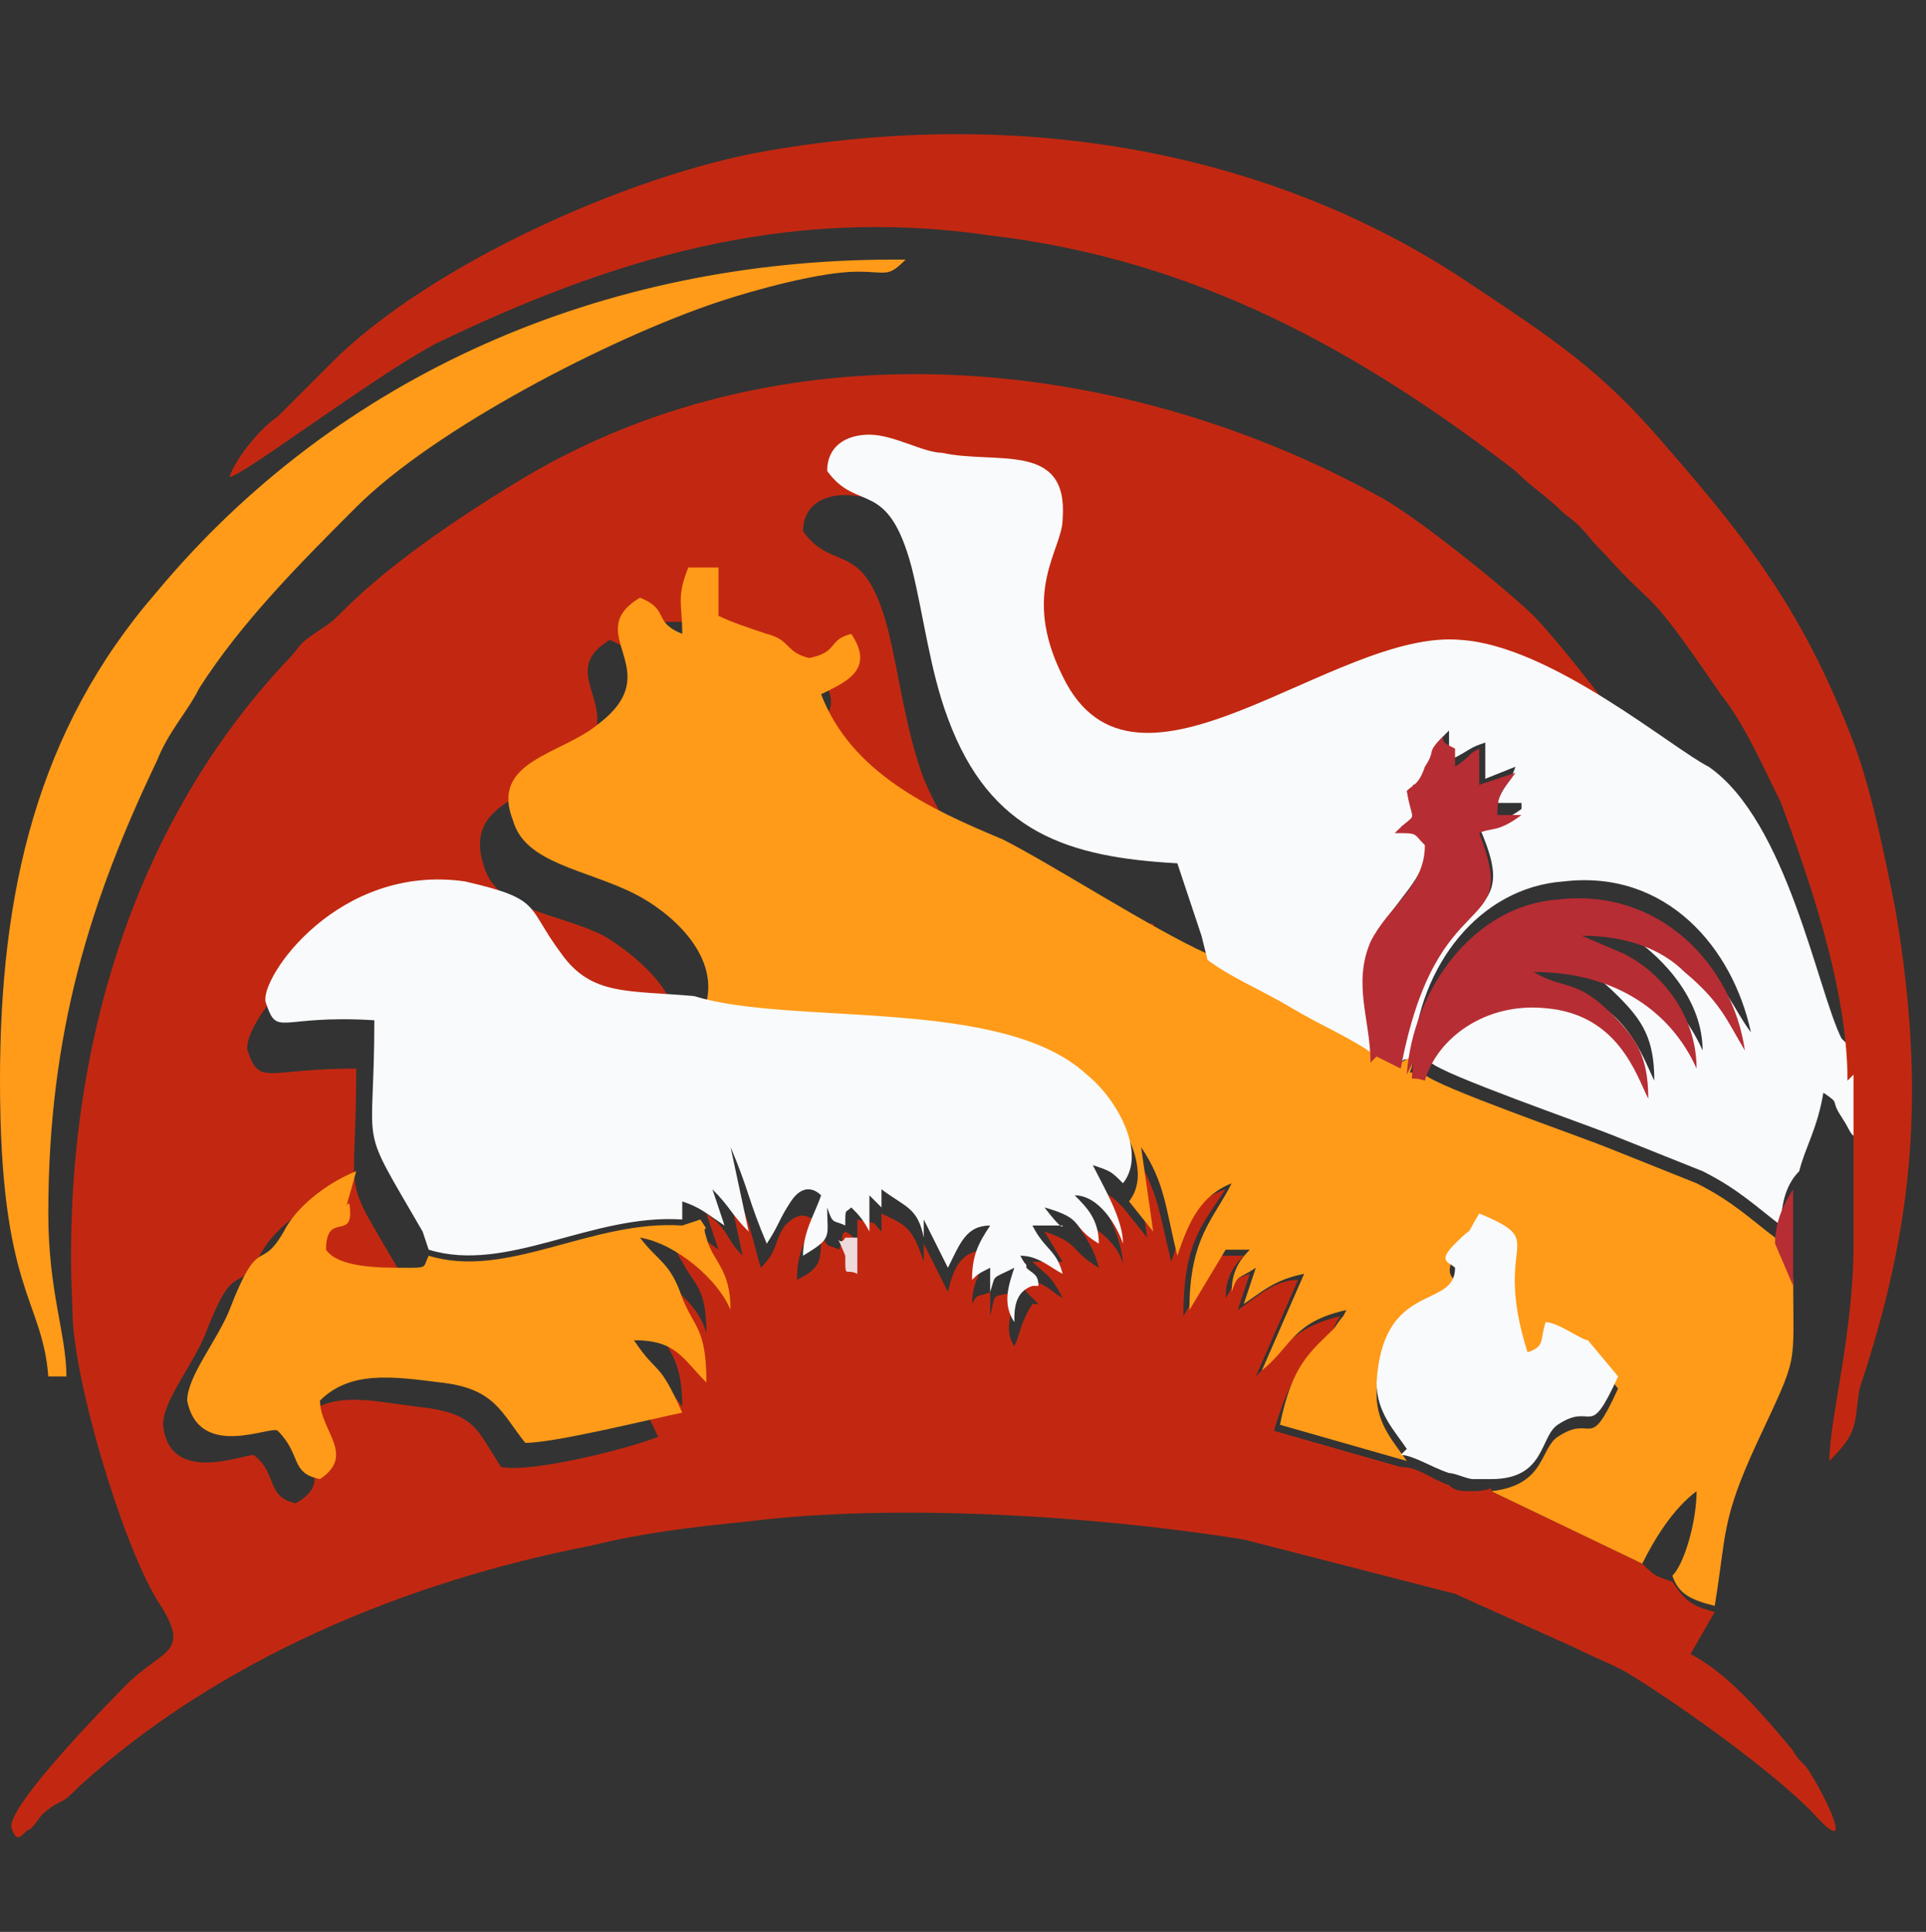
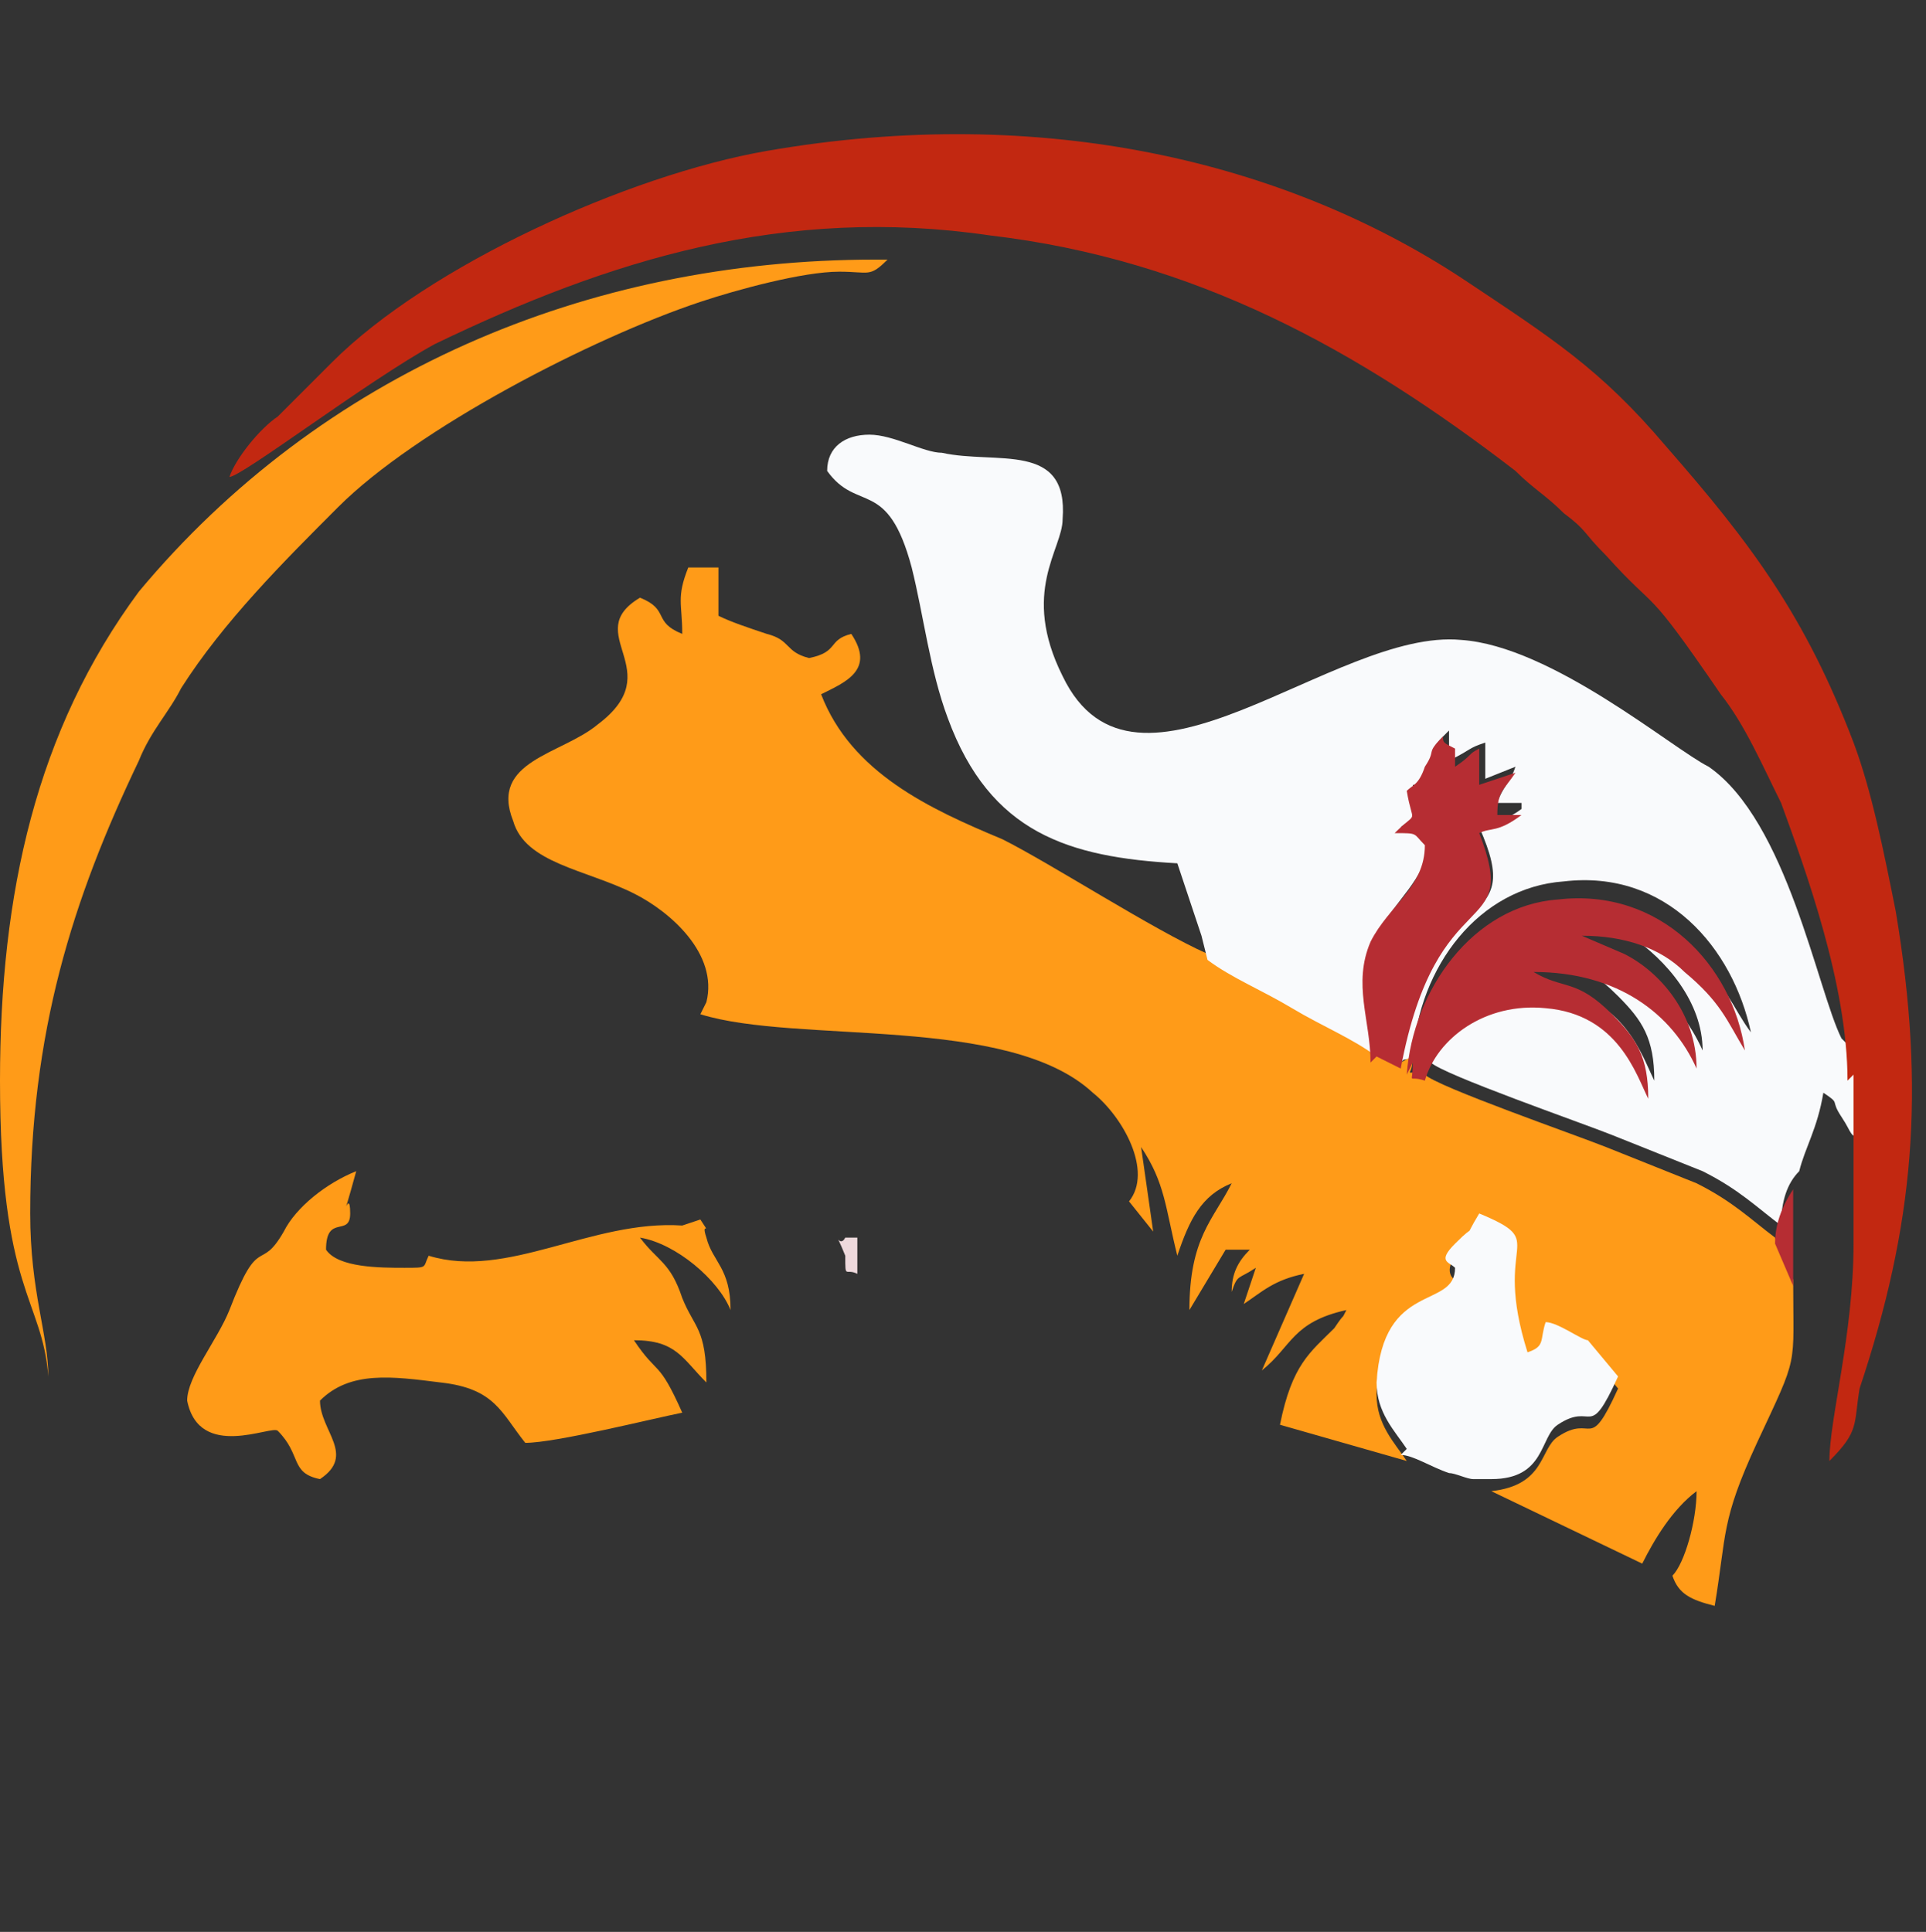
<svg xmlns="http://www.w3.org/2000/svg" id="Layer_1" version="1.1" viewBox="0 0 31.9 32">
  <rect x="0" y="0" width="31.9" height="32" fill="#333333" stroke="none" />
  <defs>
    <style>
      .st0 {
        fill: #c22811;
      }

      .st0, .st1, .st2, .st3, .st4 {
        fill-rule: evenodd;
      }

      .st1 {
        fill: #eed9dc;
      }

      .st2 {
        fill: #f9fafc;
      }

      .st3 {
        fill: #ff9b18;
      }

      .st4 {
        fill: #b62d33;
      }
    </style>
  </defs>
-   <path class="st0" d="M28.4,26.7c-.4-.1-.5-.2-.7-.5-.3-.1-.3-.1-.5-.3l-2.5-1.2c0-.1,0,0-.3,0-.2,0-.3,0-.4-.1-.3-.1-.5-.3-.8-.3l-2.1-.6c.3-1,.5-1.1.9-1.6.2-.2,0,0,.2-.3-.8.2-.9.5-1.4,1l.7-1.6c-.4,0-.7.3-1,.5l.2-.6c-.3.1-.2.1-.4.4,0-.3.1-.5.3-.7-.1,0,0,0-.2,0,0,0-.2,0-.2,0l-.6,1c0-1.2.3-1.5.7-2.1-.6.2-.7.6-.9,1.2-.2-.8-.2-1.1-.6-1.8l.2,1.4-.4-.5c-.2-.2-.2-.2-.5-.3.2.3.5.8.5,1.3,0-.3-.4-.7-.8-.8.1.2.3.4.4.8-.5-.3-.3-.4-.9-.6l.3.5h-.5c.2.2.3.2.5.6-.2-.1-.3-.3-.7-.3,0,.2,0,0,.1.2,0,0,.1.1.2.2h-.1c-.2.3-.2.5-.3.7-.2-.3,0-.6,0-.9-.4.1-.3,0-.4.4v-.4c-.2.1-.2,0-.3.2,0-.4.2-.6.3-.9-.5,0-.6.3-.7.7l-.4-.8c0,.2,0,0,0,.3-.2-.6-.3-.6-.7-.8v.3c-.2-.2,0-.1-.4-.2v.6c0-.2,0-.3-.2-.4-.1.1,0,0-.1.3-.2-.1-.2,0-.3-.3,0,.5,0,.6-.4.8,0-.4.1-.6.3-1-.1,0-.2-.2-.5.1-.2.3-.1.4-.4.7-.2-.7-.2-.9-.6-1.6l.3,1.4c-.3-.3-.2-.4-.6-.7l.2.6c-.4-.3-.4-.3-.9-.4v.3c.4.3.1,0,.3.3.2.4.4.4.4,1.2-.1-.5-.8-1.1-1.5-1.2.3.4.6.4.7,1,.1.5.4.5.4,1.4-.3-.4-.4-.6-1.2-.7.3.6.4.3.8,1.2-.5.2-2.1.6-2.6.5-.4-.6-.4-.9-1.4-1-.8-.1-1.5-.3-2,.3,0,.5.7.9,0,1.3-.5-.1-.3-.5-.7-.8-.2,0-1.4.5-1.5-.5,0-.4.5-1,.7-1.5.5-1.3.5-.6.9-1.3.2-.4.7-.8,1.2-1-.3,1.1,0,.2-.1.7,0,.4-.3,0-.4.6.3.3.9.4,1.3.3.4,0,.3,0,.4-.2-1.1-1.9-.8-1.1-.8-3.5-1.5,0-1.6.3-1.8-.3-.1-.4,1.2-2.3,3.3-2,1.4.2,1.1.3,1.6,1.2.5.7,1.1.6,2.2.7.2-.8-.7-1.5-1.2-1.8-.8-.4-1.8-.4-2-1.2-.3-1,.8-1.1,1.4-1.6,1.2-.9-.3-1.5.7-2.1.5.2.3.4.7.6,0-.4,0-.6.1-.9h.5c0,.3-.1.2,0,.6.2.1.5.2.8.3.4.1.3.3.7.4.5-.1.3-.3.7-.4.4.6,0,.8-.5,1,.4,1.3,1.7,1.9,3,2.4.9.3,2.5,1.4,3.4,1.9l-.4-1.2c-1.7-.1-3-.5-3.8-2.4-.3-.8-.4-1.7-.6-2.5-.4-1.5-.9-.9-1.4-1.6,0-.4.3-.6.7-.6.4,0,.8.2,1.2.3.9.2,2.2-.2,2,1.1,0,.5-.8,1.2,0,2.6,1.2,2.5,4.5-.7,6.6-.6,1.5.1,3.5,1.8,4.1,2.1-.2-.7-2-3-2.5-3.5-.4-.4-2-1.7-2.6-2-4.2-2.3-9.7-2.9-14.1-.3-1,.6-2.2,1.4-3,2.2-.2.2-.2.2-.5.4-.3.2-.2.2-.5.5-2.6,2.8-3.7,6.7-3.5,10.7,0,1.1.8,3.8,1.4,4.8.6.9.1.8-.5,1.4,0,0-2.1,2.1-1.9,2.4.1.3.2,0,.3,0,.2-.2.1-.2.4-.4.2-.1.2-.1.4-.3,2.3-2.1,5.4-3.4,8.5-4,.8-.2,1.6-.3,2.6-.4,2.4-.3,5.7-.1,8.2.3l3.5.9,2,.9c.4.2.7.3,1,.5.8.5,2.2,1.5,2.9,2.2.8.9.2-.3,0-.6-.1-.2-.2-.2-.3-.4-.5-.6-1.1-1.3-1.7-1.6M14,20.5v.6c0,0,0,.2,0-.3,0-.5,0-.2,0-.3Z" />
  <path class="st3" d="M11.6,16.8c1.6.5,5.1,0,6.5,1.3.5.4,1,1.3.6,1.8l.4.5-.2-1.4c.4.6.4,1,.6,1.8.2-.6.4-1,.9-1.2-.3.6-.7.9-.7,2.1l.6-1s.2,0,.2,0c.2,0,0,0,.2,0-.2.2-.3.4-.3.7.1-.3.1-.2.4-.4l-.2.6c.3-.2.5-.4,1-.5l-.7,1.6c.5-.4.5-.8,1.4-1-.1.2,0,0-.2.3-.4.4-.7.6-.9,1.6l2.1.6c-.2-.3-.5-.6-.5-1.1,0-1.7,1.3-1.2,1.3-1.9,0,0-.2-.1,0-.4.4-.4,0,0,.4-.5,1.2.4.1.4.8,2.3.2-.2.2-.2.3-.5.2,0,.6.2.7.3l.5.6c-.5,1.1-.4.4-1,.8-.3.2-.2.8-1.1.9l2.5,1.2c.2-.4.5-.9.9-1.2,0,.5-.2,1.2-.4,1.4.1.3.3.4.7.5.2-1.2.1-1.4.7-2.7.7-1.5.6-1.2.6-2.7l-.3-.7c-.4-.3-.7-.6-1.3-.9-.5-.2-1-.4-1.5-.6-.5-.2-2.8-1-3-1.2-.4-.1-.2.1-.2-.3-.1,0,0,0-.2.1l-.4-.2c-.4-.3-1-.5-1.4-.8-.5-.3-1-.5-1.4-.8-.9-.4-2.6-1.5-3.4-1.9-1.2-.5-2.5-1.1-3-2.4.4-.2.9-.4.5-1-.4.1-.2.3-.7.4-.4-.1-.3-.3-.7-.4-.3-.1-.6-.2-.8-.3,0-.5,0-.3,0-.8h-.5c-.2.5-.1.6-.1,1.1-.5-.2-.2-.4-.7-.6-1,.6.5,1.2-.7,2.1-.6.5-1.8.6-1.4,1.6.2.7,1.2.8,2,1.2.6.3,1.4,1,1.2,1.8" />
  <path class="st2" d="M20,15.9c.4.3.9.5,1.4.8.5.3,1,.5,1.4.8,0-.7-.3-1.3,0-2,.3-.6.8-.9.9-1.6-.2-.2-.2-.2-.5-.2.4-.3.3-.1.2-.7.1,0,.2,0,.3-.4.1-.3,0-.2.3-.5,0,0,0,0,0,.2v.3c.4-.2.3-.2.6-.3v.6c0,0,.5-.2.5-.2-.1.3-.2.3-.3.6h.4c0,.1,0,.1,0,.1-.4.3-.5.1-.7.3.8,1.8-.7.8-1.3,3.9.1-.1,0,0,.2-.1.1-1.5,1.1-2.8,2.5-2.9,1.7-.2,2.8,1.1,3.1,2.5-.3-.4-.4-.8-1-1.3-.5-.3-1-.6-1.7-.6,0,0,0,0,0,0l.7.3c.6.4,1.2,1.1,1.2,1.9-.4-.9-1.3-1.7-2.7-1.6.5.3.6,0,1.3.7.4.4.6.7.6,1.4-.2-.4-.5-1.4-1.7-1.5-1,0-1.8.5-2,1.2.2.2,2.5,1,3,1.2.5.2,1,.4,1.5.6.6.3.9.6,1.3.9,0-.4.1-.7.3-.9.1-.4.3-.7.4-1.3.3.2.1.1.3.4.2.3.1.3.4.4v-1.3c0,0-.2,0-.2,0v-.2c-.1-.1,0,0-.2-.2-.4-.8-.9-3.6-2.2-4.5-.6-.3-2.6-2-4.1-2.1-2.1-.2-5.4,3.1-6.6.6-.7-1.4,0-2.1,0-2.6.1-1.3-1.1-.9-2-1.1-.3,0-.8-.3-1.2-.3-.4,0-.7.2-.7.6.5.7,1,.1,1.4,1.6.2.8.3,1.7.6,2.5.7,1.9,2,2.3,3.8,2.4l.4,1.2Z" />
  <path class="st0" d="M30.7,17.8v.2c.1,0,.1,0,0,0v1.3c0,.4,0,.8,0,1.3,0,1.5-.4,2.9-.4,3.6.5-.5.4-.6.5-1.2.9-2.7,1.1-4.9.6-7.9-.2-1-.4-2-.7-2.8-.8-2.1-1.7-3.3-3.1-4.9-1.1-1.3-1.9-1.8-3.4-2.8-2.9-1.9-6.9-2.9-11.5-2.1-2.3.4-5.6,1.9-7.2,3.5-.3.3-.6.6-.9.9-.3.2-.7.7-.8,1,.2,0,2.3-1.6,3.4-2.2,2.9-1.4,5.8-2.3,9.2-1.8,3.4.4,6.1,1.9,8.7,3.9.3.3.5.4.8.7.4.3.3.3.7.7.9,1,.6.4,1.9,2.3.4.5.7,1.2,1,1.8.4,1.1,1.1,3,1.1,4.6" />
-   <path class="st2" d="M7.1,20.7c1.3.4,2.7-.6,4.2-.5v-.3c.3.1.4.2.7.4l-.2-.6c.3.3.3.4.6.7l-.3-1.4c.3.7.3.9.6,1.6.2-.3.2-.4.4-.7.2-.3.4-.2.5-.1-.1.3-.3.6-.3,1,.5-.3.4-.3.4-.8.1.3.1.2.3.3,0-.3,0-.2.1-.3.1.1.2.2.3.4v-.6c.1.1,0,0,.2.2v-.3c.4.3.6.3.7.8,0-.2,0-.1,0-.3l.4.8c.2-.4.3-.7.7-.7-.2.3-.3.5-.3.9.1-.1.1-.1.3-.2v.4c.1-.3,0-.2.4-.4-.1.3-.2.6,0,.9,0-.2,0-.5.3-.6h.1c0-.2-.1-.2-.2-.3,0-.1,0,0-.1-.2.3,0,.5.2.7.3-.1-.4-.3-.4-.5-.8h.5c0,.1-.3-.3-.3-.3.7.2.4.3.9.6,0-.4-.2-.6-.4-.8.4,0,.7.5.8.8,0-.4-.3-.9-.5-1.3.3.1.3.1.5.3.4-.5-.1-1.4-.6-1.8-1.4-1.3-4.9-.8-6.5-1.3-1.1-.1-1.7,0-2.2-.7-.6-.8-.3-.9-1.6-1.2-2.1-.3-3.4,1.6-3.3,2,.2.6.2.2,1.8.3,0,2.3-.3,1.6.8,3.5" />
-   <path class="st3" d="M0,17.9c0,3.5.7,3.6.8,4.9h.3c0-.7-.3-1.4-.3-2.7,0-3,.7-5.2,1.8-7.5.2-.5.5-.8.7-1.2.7-1.1,1.7-2.1,2.6-3,1.3-1.3,4.2-2.8,6-3.4.6-.2,1.7-.5,2.3-.5.5,0,.5.1.8-.2,0,0-.2,0-.2,0-4.8,0-9.2,1.9-12.2,5.5C.6,12.1,0,14.8,0,17.9" />
+   <path class="st3" d="M0,17.9c0,3.5.7,3.6.8,4.9c0-.7-.3-1.4-.3-2.7,0-3,.7-5.2,1.8-7.5.2-.5.5-.8.7-1.2.7-1.1,1.7-2.1,2.6-3,1.3-1.3,4.2-2.8,6-3.4.6-.2,1.7-.5,2.3-.5.5,0,.5.1.8-.2,0,0-.2,0-.2,0-4.8,0-9.2,1.9-12.2,5.5C.6,12.1,0,14.8,0,17.9" />
  <path class="st3" d="M11.3,20.3c-1.5-.1-2.9.9-4.2.5-.1.2,0,.2-.4.2-.4,0-1.1,0-1.3-.3,0-.6.4-.2.4-.6,0-.5-.2.4.1-.7-.5.2-1,.6-1.2,1-.4.7-.4,0-.9,1.3-.2.5-.7,1.1-.7,1.5.2,1,1.4.4,1.5.5.4.4.2.7.7.8.6-.4,0-.8,0-1.3.5-.5,1.2-.4,2-.3.9.1,1,.5,1.4,1,.5,0,2.1-.4,2.6-.5-.4-.9-.4-.6-.8-1.2.7,0,.8.3,1.2.7,0-.9-.2-.9-.4-1.4-.2-.6-.4-.6-.7-1,.6.1,1.3.7,1.5,1.2,0-.7-.3-.8-.4-1.2-.1-.3.1,0-.1-.3" />
  <path class="st2" d="M23.2,24.1c.2,0,.5.2.8.3.1,0,.3.1.4.1.2,0,.2,0,.3,0,.9,0,.8-.7,1.1-.9.6-.4.5.3,1-.8l-.5-.6c-.1,0-.5-.3-.7-.3-.1.3,0,.4-.3.5-.6-1.9.4-1.8-.8-2.3-.3.5,0,.1-.4.5-.3.3-.1.3,0,.4,0,.7-1.2.2-1.3,1.9,0,.5.3.8.5,1.1" />
  <path class="st4" d="M23.4,17.6c0,.4-.1.2.2.3.2-.7,1-1.3,2-1.2,1.2.1,1.5,1.1,1.7,1.5,0-.7-.2-1-.6-1.4-.6-.6-.8-.4-1.3-.7,1.4,0,2.3.7,2.7,1.6,0-.9-.6-1.6-1.2-1.9l-.7-.3s0,0,0,0c.7,0,1.3.2,1.7.6.6.5.7.8,1,1.3-.2-1.4-1.4-2.7-3.1-2.5-1.4.1-2.4,1.5-2.5,2.9" />
  <path class="st4" d="M22.8,17.5l.4.2c.6-3.2,2-2.1,1.3-3.9.2-.1.3,0,.7-.3,0,0,0,0,0,0h-.4c0-.4.1-.4.3-.7l-.6.2v-.6c-.2.1-.1.1-.4.3v-.3c-.2-.1-.2-.1-.2-.2-.3.3-.1.2-.3.5-.1.3-.2.3-.3.4.1.6.2.3-.2.7.4,0,.3,0,.5.2,0,.7-.6,1-.9,1.6-.3.7,0,1.3,0,2" />
  <path class="st4" d="M29.4,20.6l.3.7v-1.6c-.2.3-.3.6-.3.9" />
  <path class="st1" d="M14,20.5c-.1.2-.2-.2,0,.3,0,.4,0,.2.2.3v-.6Z" />
</svg>